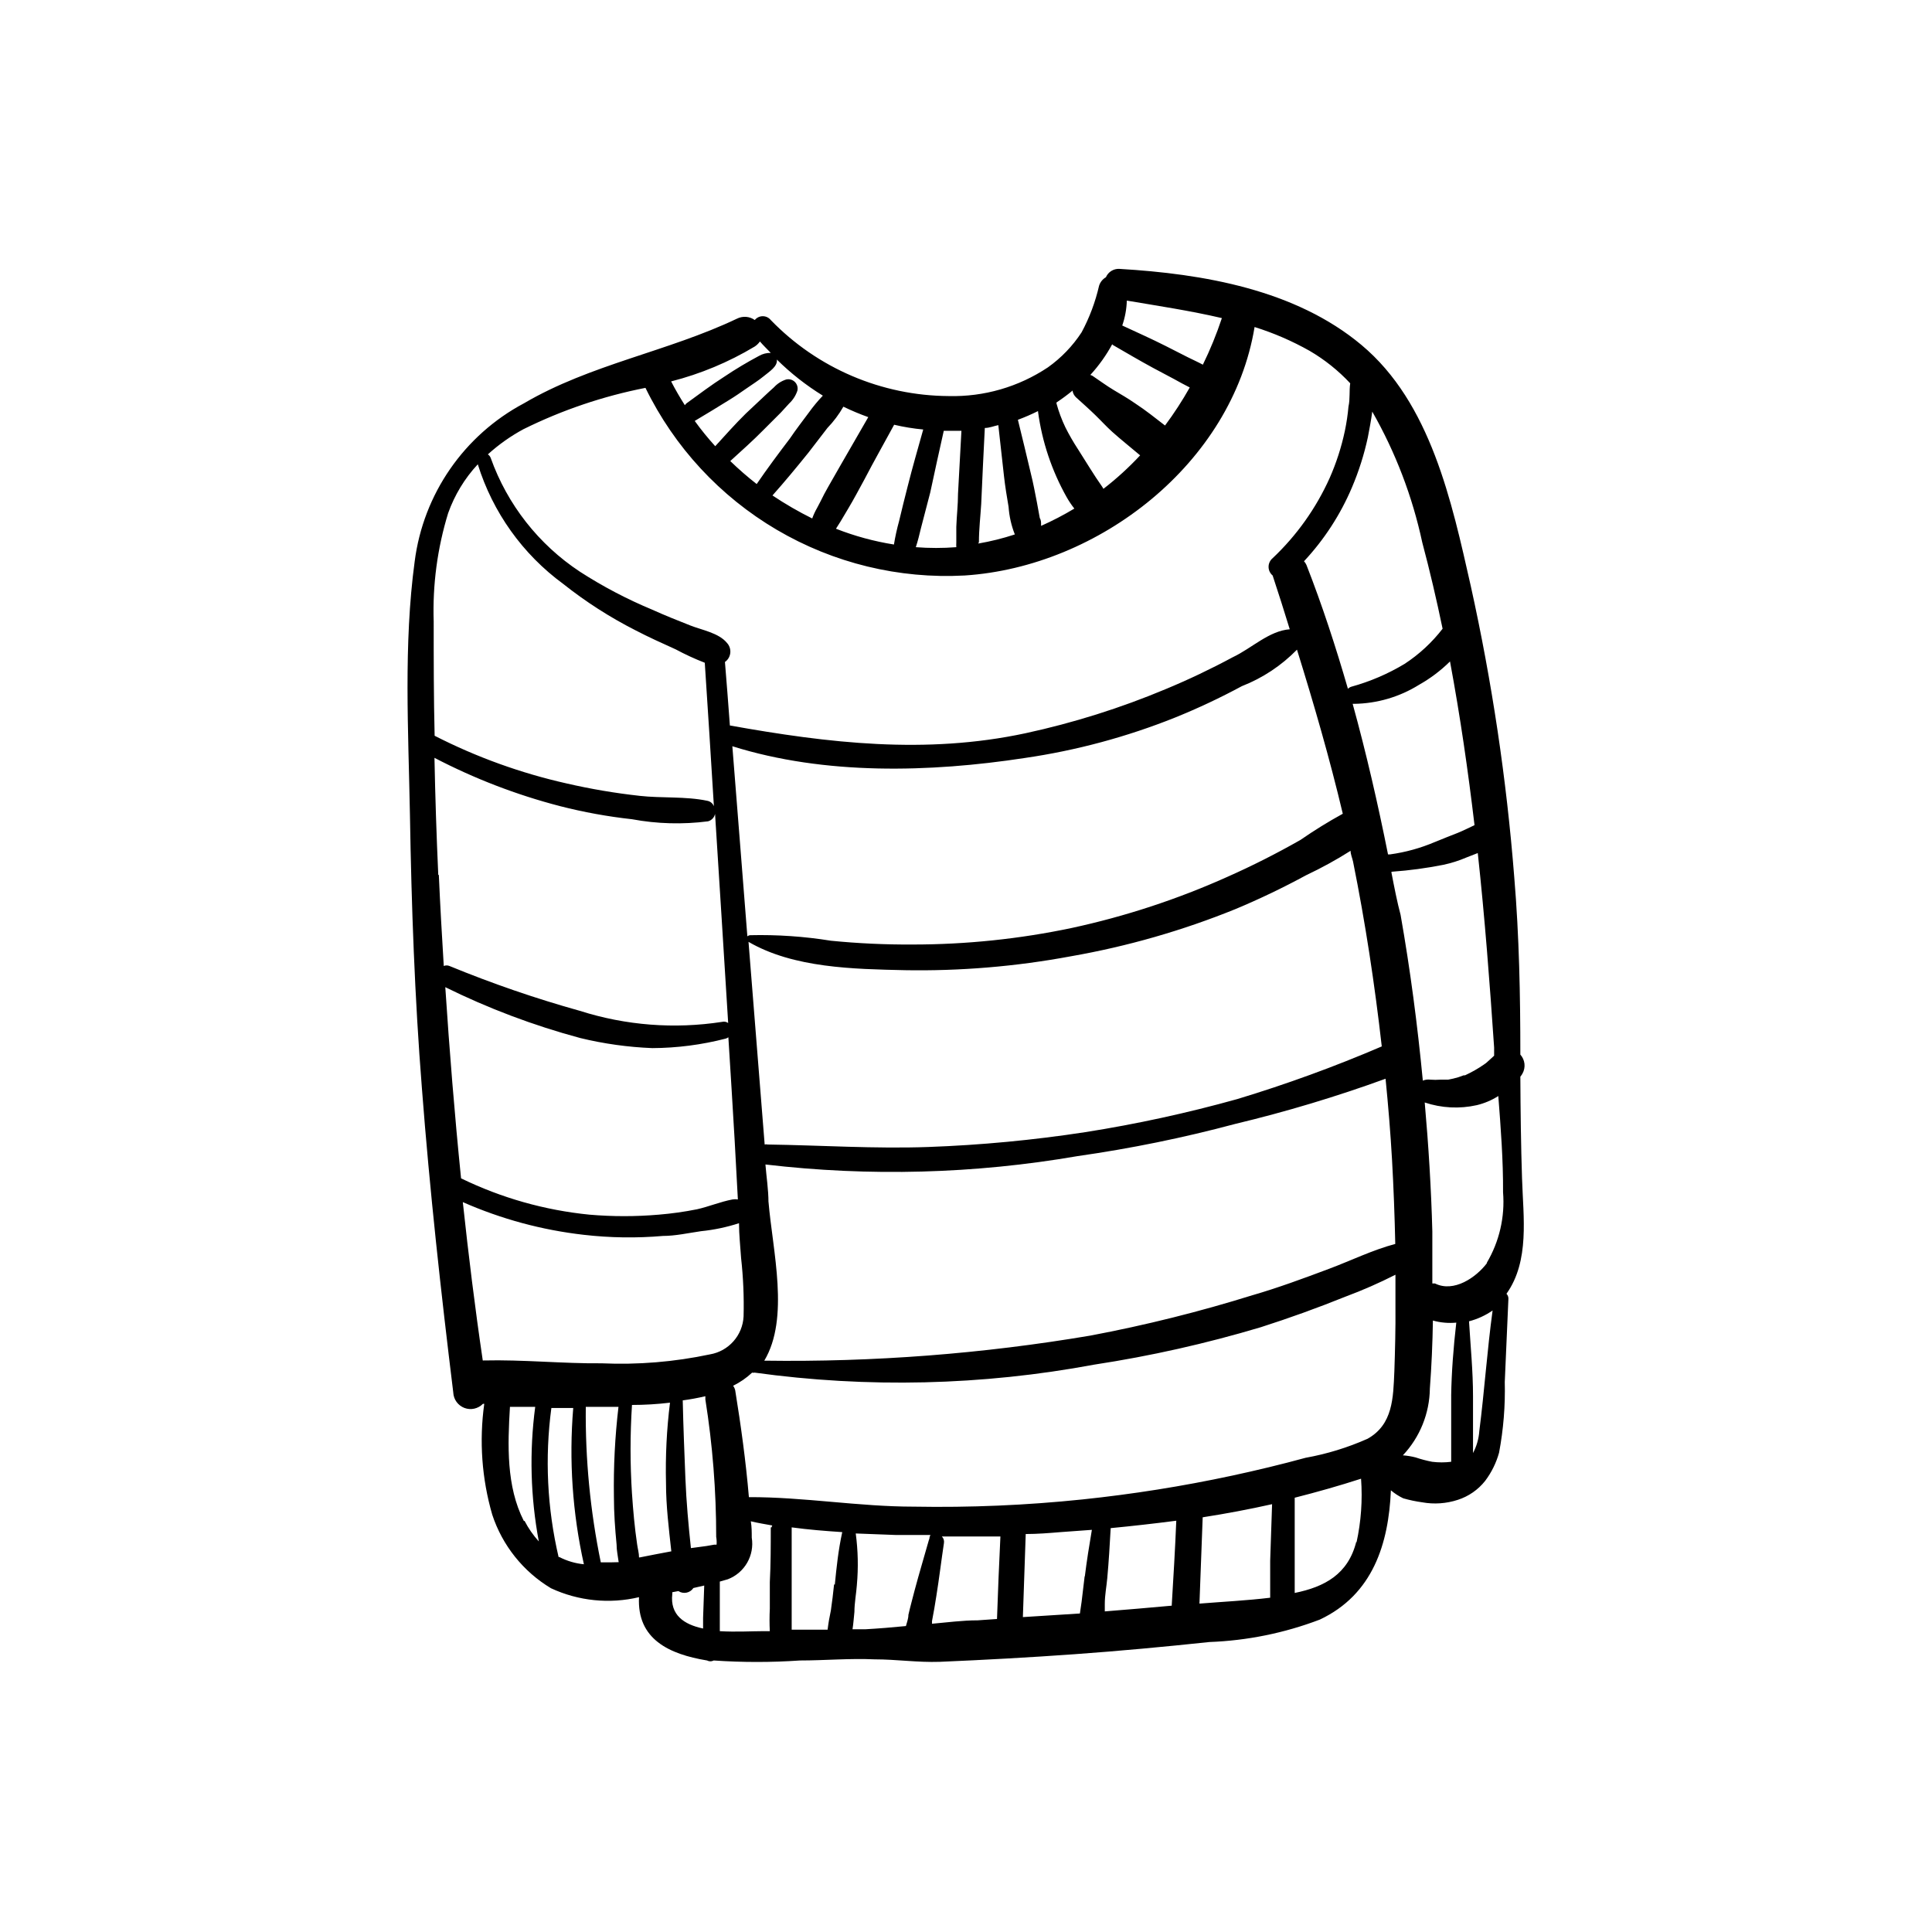
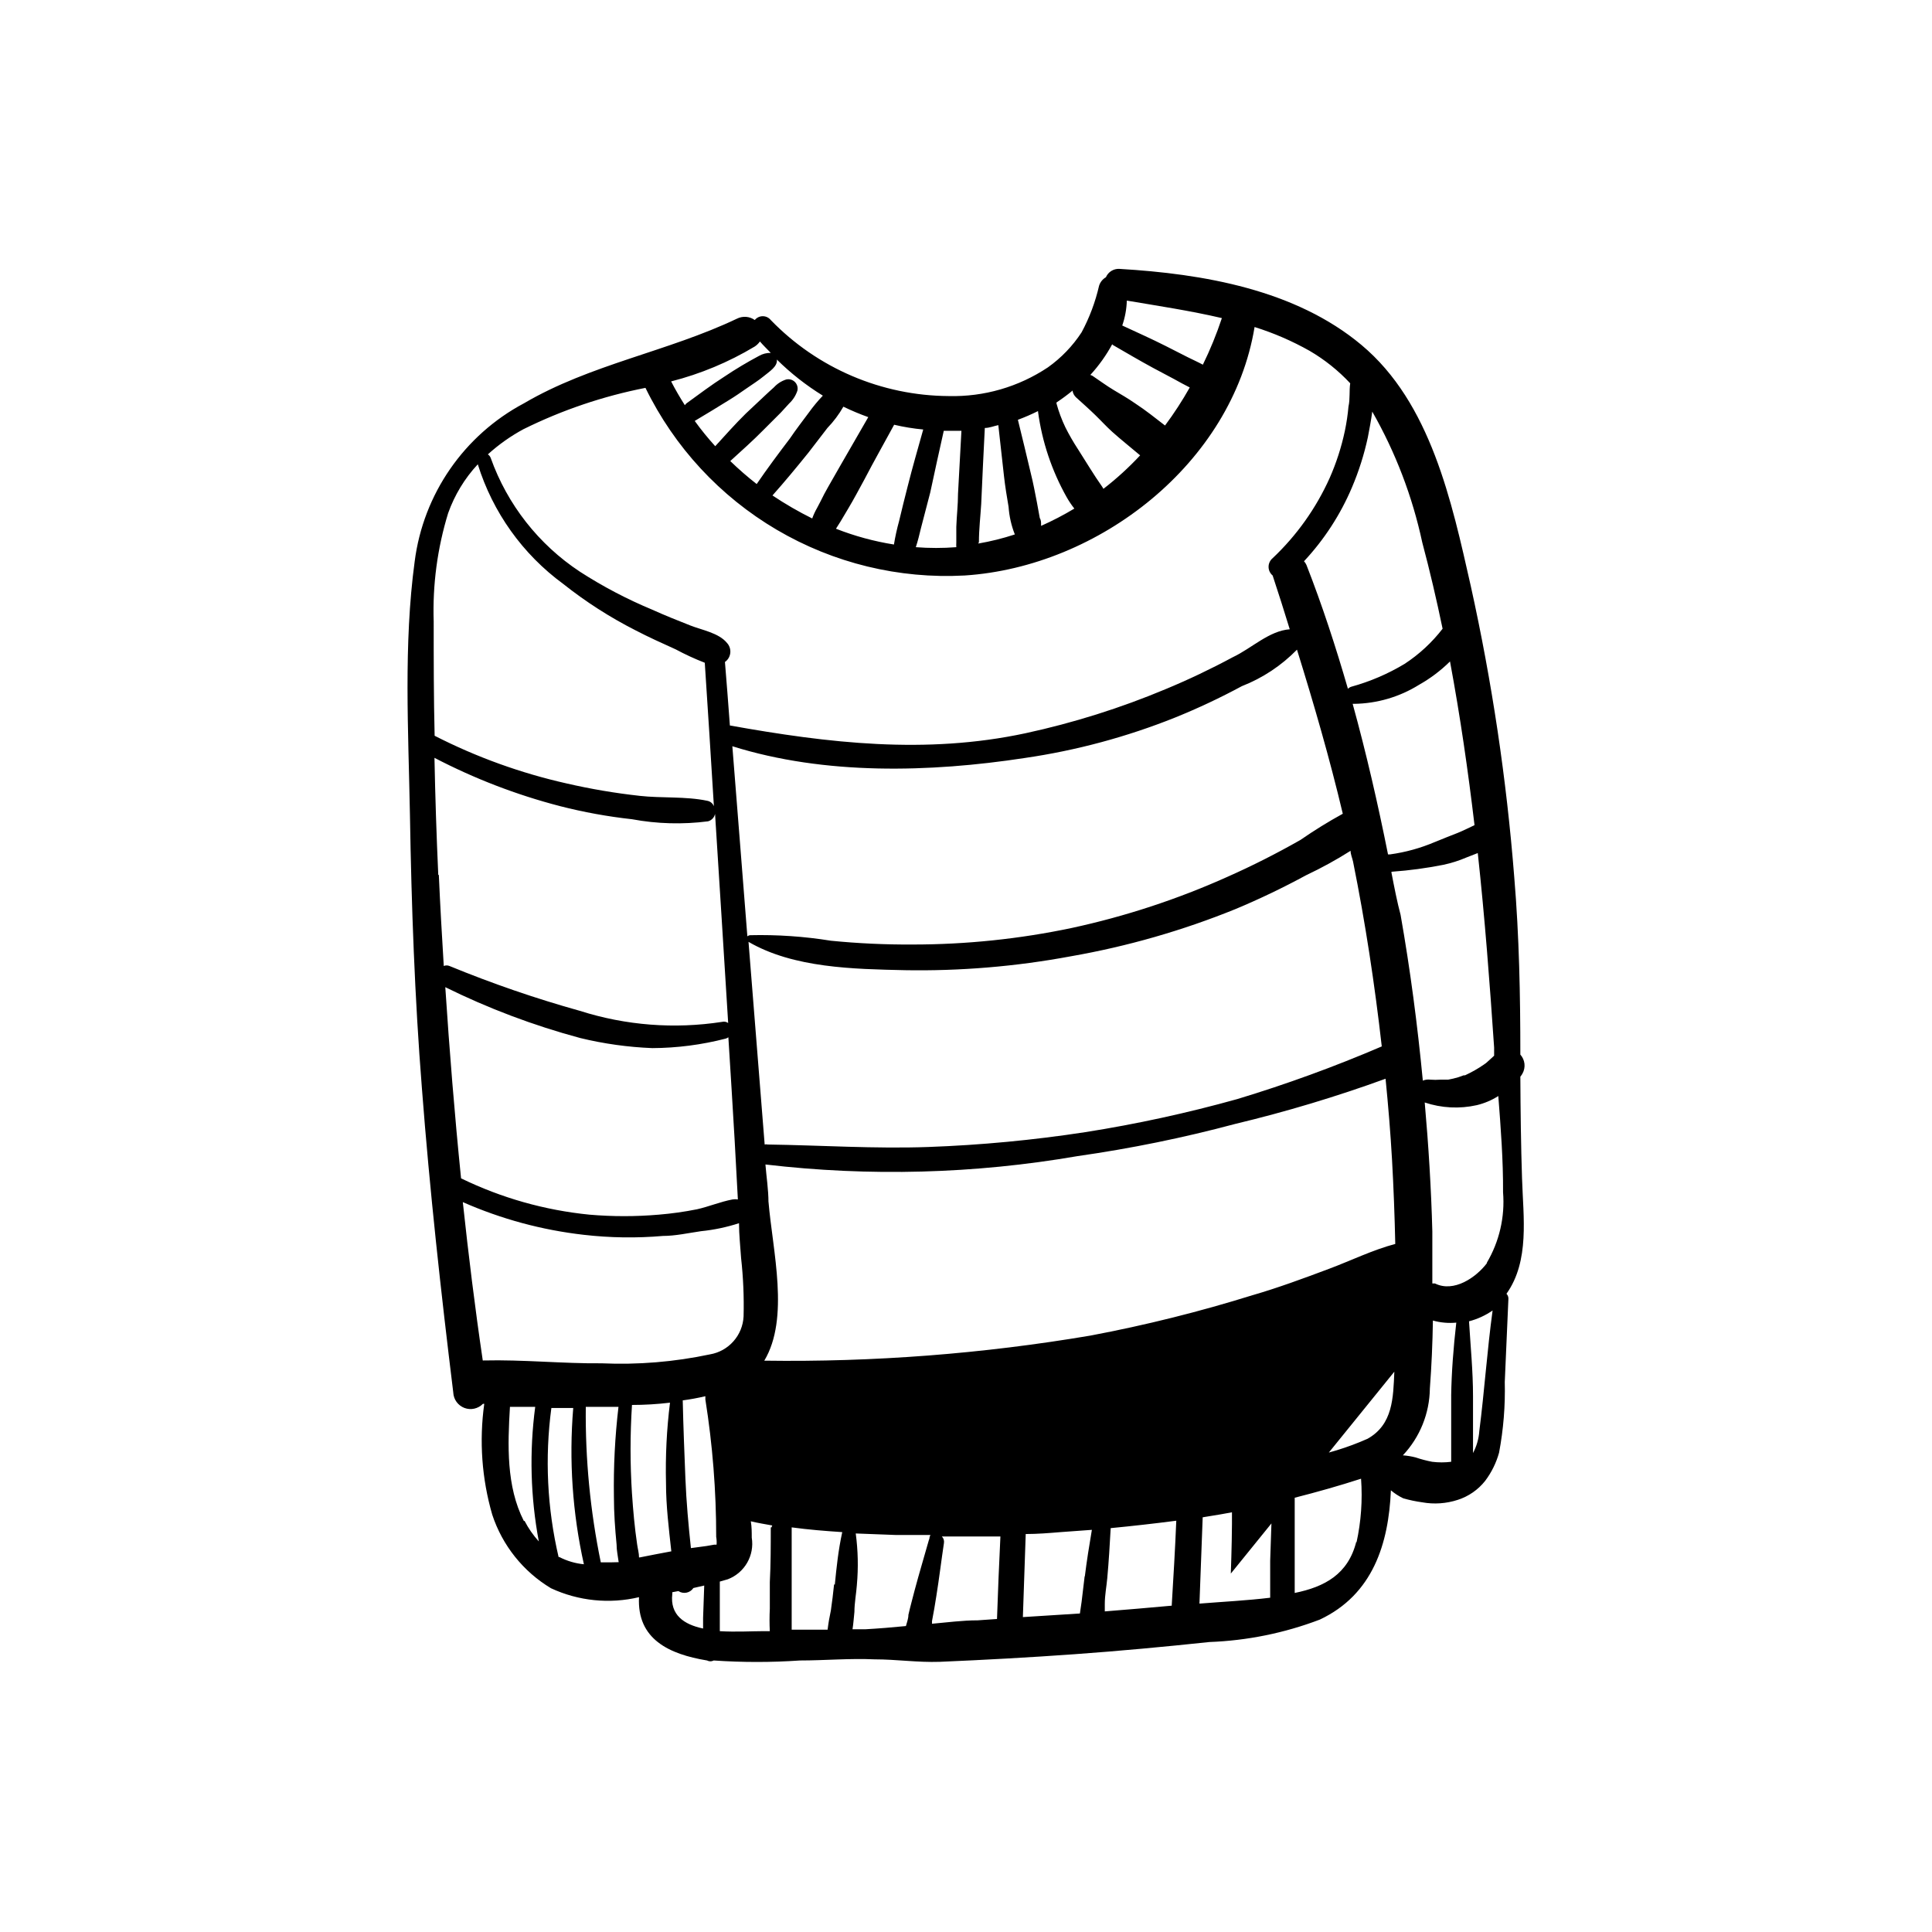
<svg xmlns="http://www.w3.org/2000/svg" fill="#000000" width="800px" height="800px" version="1.1" viewBox="144 144 512 512">
-   <path d="m547.36 456.48c-0.301-9.02-0.402-18.086-0.453-27.156 0.211-0.25 0.398-0.52 0.555-0.805 0.918-1.625 0.695-3.656-0.555-5.039 0-15.668-0.301-31.336-1.613-47.004v-0.004c-2.043-25.98-5.898-51.789-11.535-77.23-5.039-22.27-10.578-48.465-28.969-63.832-17.531-14.66-41.918-18.844-64.137-20.152v-0.004c-1.539-0.082-2.969 0.805-3.578 2.219-0.867 0.5-1.516 1.309-1.812 2.266-0.988 4.305-2.547 8.457-4.637 12.344-2.367 3.621-5.391 6.762-8.918 9.27-7.769 5.188-16.957 7.844-26.297 7.609-17.789-0.105-34.789-7.367-47.156-20.152-0.516-0.641-1.293-1.012-2.117-1.012-0.82 0-1.598 0.371-2.117 1.012-1.387-0.992-3.211-1.125-4.734-0.352-18.289 8.715-38.844 12.09-56.426 22.418-15.887 8.441-26.691 24.07-28.969 41.918-2.973 21.914-1.664 44.988-1.258 67.059 0.402 24.234 1.258 48.465 3.176 72.598 2.066 27.004 5.039 53.957 8.312 80.609h-0.004c0.09 1.82 1.254 3.41 2.957 4.059 1.703 0.645 3.629 0.215 4.902-1.086h0.352c-1.367 9.828-0.648 19.836 2.117 29.371 2.68 8.156 8.207 15.078 15.566 19.496 7.289 3.387 15.508 4.223 23.328 2.367-0.555 11.133 7.961 15.113 18.035 16.777 0.551 0.297 1.215 0.297 1.766 0 7.613 0.523 15.258 0.523 22.871 0 6.5 0 13.199-0.605 19.75-0.301 5.793 0 11.387 0.855 17.281 0.656 11.891-0.504 23.832-1.16 35.719-2.016 11.891-0.855 23.832-1.965 35.668-3.223l0.004-0.004c10.031-0.363 19.938-2.375 29.32-5.945 14.105-6.648 18.238-20.152 18.844-34.258 0.996 0.84 2.098 1.551 3.273 2.117 1.652 0.473 3.336 0.824 5.039 1.059 3.144 0.566 6.383 0.34 9.422-0.656 2.863-0.922 5.391-2.676 7.254-5.039 1.68-2.234 2.926-4.762 3.676-7.457 1.164-6.176 1.668-12.457 1.512-18.742 0.301-7.305 0.656-14.559 0.957-21.867v0.004c0.066-0.555-0.117-1.109-0.504-1.512 6.199-8.715 4.434-20.406 4.133-30.379zm-12.594-93.809c-1.512 0.707-2.973 1.461-4.484 2.066-1.512 0.605-4.031 1.562-6.047 2.418v-0.004c-3.801 1.617-7.797 2.719-11.891 3.277h-0.504c-2.672-13.352-5.742-26.754-9.371-39.902h0.402c6.078-0.086 12.02-1.828 17.18-5.039 3.004-1.691 5.766-3.773 8.215-6.195 2.719 14.609 4.785 28.969 6.496 43.379zm-151.14 38.441v-0.004c14.797 0.266 29.582-0.965 44.133-3.676 14.98-2.617 29.641-6.824 43.73-12.547 6.379-2.672 12.617-5.664 18.691-8.965 4.043-1.906 7.965-4.059 11.738-6.449 0 0.957 0.453 1.914 0.656 2.871 3.273 16.223 5.742 32.547 7.609 48.969-12.496 5.363-25.277 10.023-38.293 13.957-13.254 3.699-26.711 6.629-40.305 8.766-13.766 2.113-27.645 3.426-41.562 3.93-14.258 0.504-28.363-0.453-42.57-0.656-0.266-0.074-0.543-0.074-0.809 0-1.445-17.938-2.871-35.836-4.281-53.707 11.941 6.953 27.91 7.207 41.414 7.508zm-41.566-8.969c-1.309-16.828-2.672-33.703-3.981-50.383 24.535 7.707 52.395 6.953 77.434 3.125h0.004c13.68-1.988 27.074-5.59 39.902-10.73 6.043-2.445 11.945-5.219 17.684-8.316 5.5-2.148 10.48-5.445 14.609-9.672 4.484 14.41 8.664 28.816 12.141 43.48h0.004c-3.863 2.121-7.613 4.441-11.238 6.953-6.297 3.578-12.746 6.852-19.348 9.773h0.004c-13.246 5.945-27.074 10.484-41.262 13.551-13.867 2.918-28 4.387-42.172 4.383-7.231 0.043-14.465-0.293-21.664-1.008-7.059-1.137-14.211-1.629-21.359-1.461-0.277 0.016-0.543 0.121-0.758 0.305zm5.594 70.535c0-3.426-0.555-6.852-0.805-10.078 27.539 3.242 55.398 2.496 82.723-2.219 14.062-2.004 27.996-4.844 41.719-8.516 13.516-3.234 26.836-7.238 39.898-11.988 0.707 7.152 1.309 14.359 1.715 21.512 0.402 7.152 0.707 15.113 0.855 22.27-5.945 1.562-11.891 4.484-17.582 6.602-6.699 2.519-13.551 5.039-20.152 6.953v-0.004c-14.121 4.406-28.488 7.988-43.027 10.73-28.555 4.836-57.492 7.062-86.453 6.652 6.754-11.285 2.219-29.02 1.109-42.168zm158.85-202.84c0.402-2.117 0.855-4.434 1.16-6.75v-0.004c6.172 10.805 10.641 22.496 13.25 34.664 2.016 7.559 3.777 15.113 5.391 22.871-2.816 3.648-6.223 6.801-10.078 9.32-4.406 2.648-9.152 4.684-14.105 6.047-0.344 0.105-0.656 0.297-0.906 0.555-3.223-11.133-6.801-22.117-10.984-32.797-0.156-0.371-0.379-0.715-0.656-1.008 5.344-5.723 9.641-12.34 12.699-19.547 1.832-4.305 3.25-8.777 4.231-13.352zm-63.883-36.176c8.312 1.41 16.777 2.672 25.191 4.637-1.398 4.223-3.082 8.348-5.039 12.344-1.309-0.707-2.672-1.309-3.981-1.965l-5.844-2.973c-3.777-1.914-7.656-3.629-11.539-5.441 0.738-2.125 1.145-4.352 1.211-6.602zm-3.828 11.688c3.578 2.066 7.152 4.18 10.781 6.144l5.594 2.973c1.359 0.754 2.719 1.512 4.133 2.215l-0.004 0.004c-1.969 3.496-4.156 6.859-6.551 10.078-2.621-2.016-5.039-3.981-7.961-5.894-1.812-1.258-3.727-2.367-5.594-3.477-1.863-1.109-3.777-2.519-5.644-3.777h0.004c-0.191-0.105-0.395-0.191-0.602-0.254 2.277-2.484 4.242-5.242 5.844-8.211zm-10.531 12.344c0.129 0.621 0.445 1.184 0.906 1.613 1.664 1.512 3.375 3.023 5.039 4.637 1.664 1.613 2.973 3.074 4.535 4.484 2.418 2.168 5.039 4.231 7.406 6.246-2.996 3.215-6.246 6.18-9.723 8.867l-0.301-0.504c-2.316-3.273-4.332-6.699-6.5-10.078h-0.004c-1.195-1.836-2.289-3.734-3.273-5.691-0.98-2.039-1.773-4.164-2.367-6.348v-0.25-0.004c1.48-0.984 2.91-2.043 4.281-3.172zm-9.168 5.441c1.074 7.934 3.641 15.59 7.555 22.57 0.609 1.078 1.297 2.106 2.066 3.074-2.84 1.707-5.785 3.238-8.816 4.586v-0.352c0-0.605 0-1.16-0.352-1.762l-0.754-4.133c-0.504-2.57-0.957-5.039-1.613-7.656-1.109-4.734-2.266-9.473-3.426-14.207v-0.004c1.82-0.676 3.602-1.449 5.34-2.316zm-15.668 34.512c0-3.375 0.402-6.75 0.605-10.078 0.301-6.75 0.605-13.504 0.957-20.152 1.211 0 2.367-0.504 3.578-0.754l1.508 13.555c0.301 2.719 0.754 5.391 1.211 8.113v-0.004c0.176 2.508 0.734 4.969 1.66 7.305-3.176 1.043-6.426 1.852-9.723 2.418 0.098-0.113 0.168-0.254 0.203-0.402zm-9.32-29.473h4.684l-0.906 16.676c0 2.922-0.352 5.844-0.453 8.766v4.18 0.004c-0.027 0.402-0.027 0.805 0 1.207-3.574 0.277-7.16 0.277-10.73 0 0.555-1.664 0.957-3.375 1.359-5.039 0.805-3.176 1.664-6.297 2.469-9.473 1.16-5.488 2.367-10.879 3.578-16.32zm-5.441-0.352c-1.41 5.039-2.871 10.078-4.133 15.113-0.805 3.023-1.512 6.098-2.266 9.168-0.566 2.043-1.02 4.109-1.363 6.199-5.258-0.836-10.41-2.238-15.363-4.184l1.211-1.914 2.066-3.477c1.512-2.519 2.82-5.039 4.231-7.609 2.621-5.039 5.289-9.723 7.91-14.559h-0.004c2.539 0.602 5.113 1.02 7.711 1.262zm-21.16-6.047c2.148 1.039 4.352 1.965 6.598 2.769l-7.406 12.848c-1.41 2.519-2.922 5.039-4.281 7.559-0.605 1.211-1.211 2.418-1.863 3.629-0.52 0.898-0.957 1.844-1.309 2.82-3.637-1.805-7.156-3.844-10.531-6.098 3.273-3.68 6.398-7.457 9.523-11.336l5.039-6.551-0.004 0.004c1.641-1.699 3.062-3.598 4.234-5.644zm-17.633-12.496v0.004c3.688 3.637 7.777 6.848 12.191 9.57-1.328 1.391-2.555 2.875-3.68 4.434-1.715 2.316-3.477 4.586-5.039 6.902-3.023 3.981-5.996 7.961-8.816 12.09-2.438-1.906-4.773-3.941-7-6.094 2.973-2.719 5.945-5.34 8.766-8.211l4.637-4.637 2.215-2.418c0.992-0.926 1.738-2.086 2.168-3.375 0.195-0.836-0.051-1.711-0.656-2.316-0.609-0.605-1.484-0.855-2.316-0.656-1.238 0.395-2.352 1.105-3.227 2.066-0.805 0.754-1.664 1.461-2.418 2.215l-5.039 4.734c-2.82 2.769-5.441 5.742-8.113 8.664l0.004 0.004c-1.938-2.133-3.754-4.367-5.441-6.703 3.074-1.812 6.098-3.68 9.117-5.543 1.562-0.957 3.023-1.965 4.535-3.023 1.512-1.059 3.223-2.117 4.684-3.324 1.465-1.207 3.68-2.566 3.43-4.379zm-5.894-3.426c0.555-0.355 1.031-0.816 1.41-1.359 0.906 1.059 1.914 2.016 2.871 3.023-1.098-0.02-2.176 0.258-3.125 0.805-3.148 1.676-6.207 3.508-9.168 5.492-3.477 2.215-6.801 4.734-10.078 7.106l-0.402 0.453c-1.309-2.066-2.519-4.133-3.629-6.297h0.004c7.777-1.984 15.23-5.09 22.117-9.223zm-61.215 21.867c10.23-5.062 21.094-8.738 32.293-10.934 7.652 15.688 19.758 28.77 34.801 37.613 15.047 8.844 32.363 13.059 49.789 12.113 35.621-2.316 70.887-29.773 76.832-65.848 5.062 1.582 9.941 3.695 14.559 6.297 3.996 2.332 7.629 5.234 10.785 8.617-0.301 2.016 0 4.082-0.453 6.144h-0.004c-0.191 2.168-0.512 4.32-0.957 6.449-0.906 4.293-2.258 8.48-4.027 12.496-3.598 8.008-8.734 15.23-15.117 21.258-0.684 0.566-1.078 1.406-1.078 2.293 0 0.887 0.395 1.73 1.078 2.293 1.562 4.734 3.074 9.473 4.535 14.258-5.492 0.402-10.078 5.039-15.113 7.406-5.75 3.098-11.652 5.906-17.684 8.414-12.039 5.051-24.52 8.98-37.281 11.738-26.398 5.644-52.145 2.621-78.293-2.066-0.402-5.594-0.855-11.234-1.309-16.828 0.793-0.555 1.309-1.426 1.414-2.391s-0.207-1.93-0.863-2.644c-2.168-2.672-6.648-3.426-9.723-4.637-3.074-1.211-6.75-2.672-10.078-4.18h0.004c-6.688-2.777-13.113-6.152-19.195-10.078-10.934-7.219-19.227-17.789-23.629-30.129-0.137-0.395-0.406-0.73-0.758-0.957 2.875-2.609 6.055-4.859 9.473-6.699zm-23.828 50.984c-0.32-9.719 0.973-19.422 3.828-28.715 1.711-4.809 4.383-9.215 7.859-12.949 3.957 12.711 11.883 23.82 22.621 31.691 5.953 4.727 12.367 8.844 19.145 12.293 3.477 1.812 7.055 3.426 10.629 5.039v-0.004c2.512 1.352 5.102 2.547 7.758 3.578 0.855 12.695 1.613 25.191 2.418 38.039h0.004c-0.293-0.766-0.961-1.32-1.766-1.461-5.742-1.211-12.09-0.656-17.938-1.309l0.004-0.004c-6.492-0.715-12.934-1.809-19.297-3.273-12.156-2.731-23.922-6.977-35.016-12.645-0.25-10.078-0.25-20.203-0.25-30.281zm1.211 67.156c-0.469-10.344-0.805-20.691-1.008-31.035l-0.004 0.004c10.566 5.508 21.719 9.801 33.254 12.797 6.273 1.609 12.652 2.769 19.094 3.477 6.644 1.234 13.445 1.422 20.152 0.555 0.941-0.25 1.664-1.012 1.863-1.965 1.16 18.59 2.367 37.129 3.477 55.418-0.465-0.34-1.059-0.449-1.613-0.305-12.617 1.953-25.52 0.953-37.684-2.922-11.746-3.277-23.285-7.25-34.562-11.887-0.484-0.203-1.027-0.203-1.512 0-0.504-8.164-0.957-16.172-1.309-24.133zm1.715 29.676h-0.004c11.5 5.688 23.531 10.227 35.922 13.555 6.258 1.52 12.656 2.414 19.094 2.668 6.559-0.031 13.094-0.879 19.445-2.519 0.254-0.074 0.492-0.195 0.707-0.352 0.555 9.117 1.16 18.188 1.664 27.258l0.855 15.719c-0.469-0.078-0.945-0.078-1.414 0-3.223 0.605-6.297 1.914-9.473 2.621l0.004-0.004c-3.328 0.664-6.695 1.137-10.078 1.414-6.117 0.527-12.27 0.527-18.387 0-11.816-1.172-23.332-4.43-34.008-9.625-1.715-16.926-3.074-33.805-4.184-50.734zm10.078 99c-2.066-13.957-3.777-27.91-5.289-41.969h-0.008c10.184 4.488 20.984 7.41 32.043 8.668 6.973 0.805 14.012 0.906 21.008 0.301 3.273 0 6.602-0.754 10.078-1.258h-0.004c3.426-0.344 6.805-1.055 10.078-2.117 0 3.074 0.352 6.144 0.555 9.27 0.57 5.117 0.789 10.27 0.656 15.418-0.238 5.035-3.949 9.23-8.918 10.074-9.434 2-19.086 2.797-28.719 2.367-10.227 0.102-20.809-1.008-31.285-0.754zm10.883 42.523c-4.684-9.168-4.281-20.152-3.68-30.23h6.699-0.004c-1.574 11.867-1.25 23.906 0.957 35.668-1.488-1.645-2.758-3.473-3.777-5.441zm9.219 9.574-0.008-0.004c-3.027-12.941-3.676-26.324-1.914-39.5h5.793c-1.152 13.867-0.199 27.832 2.824 41.414-2.269-0.215-4.477-0.867-6.5-1.914zm13.602 1.41h-2.418l-0.008-0.004c-2.793-13.555-4.129-27.371-3.977-41.211h8.664c-0.934 7.906-1.336 15.867-1.211 23.832 0 4.231 0.301 8.465 0.707 12.645 0 1.562 0.352 3.125 0.555 4.684zm7.707-1.309c0-1.16-0.352-2.316-0.504-3.477-0.656-4.434-1.059-8.918-1.359-13.402l-0.004-0.004c-0.504-7.832-0.504-15.691 0-23.527 3.359 0 6.719-0.203 10.078-0.605h-0.004c-0.883 7.07-1.234 14.191-1.059 21.312 0 6.047 0.754 12.09 1.41 18.086-2.516 0.453-5.539 1.059-8.363 1.613zm16.977 16.02v2.82c-5.039-1.059-8.816-3.578-8.16-9.168v-0.453l1.613-0.301-0.004-0.004c1.32 0.875 3.102 0.516 3.981-0.809l2.871-0.656zm3.375-19.398h-0.453l-2.016 0.352-4.133 0.555c-0.656-6.144-1.211-12.242-1.461-18.438s-0.555-13.805-0.707-20.707v-0.004c2.016-0.266 4.019-0.637 5.996-1.105v0.855c1.914 12.047 2.875 24.227 2.871 36.426 0.121 0.68 0.156 1.375 0.102 2.066zm14.559-4.586c0 5.039 0 9.672-0.25 14.508v7.106h-0.004c-0.098 1.965-0.098 3.93 0 5.894h-2.016c-2.719 0-7.004 0.25-11.234 0v-3.477-9.672l2.117-0.605c4.465-1.707 7.117-6.316 6.348-11.035 0-1.41 0-2.871-0.25-4.332 1.863 0.453 3.777 0.754 5.691 1.109-0.086 0.16-0.156 0.328-0.203 0.504zm16.777 15.113c-0.25 2.316-0.504 4.637-0.855 6.953h-0.004c-0.363 1.664-0.652 3.348-0.855 5.039h-9.52v-5.543-7.406-14.156c4.434 0.605 8.918 0.957 13.402 1.258-1.062 4.84-1.516 9.371-1.969 13.906zm25.191-11.992c-1.258 4.484-2.621 8.969-3.828 13.504-0.555 2.168-1.16 4.332-1.664 6.551 0 1.008-0.402 2.016-0.656 2.973-3.578 0.352-7.203 0.656-10.781 0.855h-3.375c0.25-1.562 0.352-3.223 0.504-4.586 0-2.367 0.504-5.039 0.656-7.203h-0.004c0.406-4.531 0.305-9.094-0.301-13.602l10.629 0.402h9.172c-0.191 0.355-0.293 0.754-0.305 1.16zm17.938 21.16-5.039 0.352c-4.082 0-8.113 0.555-12.141 0.906l-0.004 0.004c0.023-0.219 0.023-0.438 0-0.656 0.453-2.266 0.805-4.484 1.16-6.699 0.754-4.684 1.309-9.371 2.016-14.055 0.102-0.629-0.105-1.266-0.555-1.715h15.516c-0.352 7.156-0.656 14.559-0.906 21.918zm23.277-11.336-0.805 6.75-0.453 3.125-15.113 0.957 0.754-22.016c3.074 0 6.144-0.25 9.219-0.504l8.312-0.605c-0.711 4.184-1.363 8.266-1.867 12.348zm23.023 7.809c-5.91 0.539-11.805 1.043-17.684 1.512v-2.016c0-2.266 0.453-4.535 0.656-6.801 0.402-4.383 0.656-8.816 0.906-13.25 5.742-0.555 11.586-1.211 17.383-1.965-0.309 7.559-0.762 15.066-1.215 22.574zm26.145-11.938v7.809 2.016c-6.195 0.754-12.543 1.059-18.742 1.562l0.855-22.875c6.144-0.957 12.344-2.117 18.391-3.477zm22.824-5.039c-2.168 8.664-8.414 11.992-16.324 13.602v-1.008-7.809-16.121-0.301c5.945-1.512 11.84-3.176 17.582-5.039 0.414 5.672 0.008 11.375-1.211 16.93zm10.078-45.039c-0.301 6.902-0.352 14.008-7.106 17.785h-0.004c-5.254 2.332-10.766 4.023-16.422 5.039-6.449 1.762-12.949 3.324-19.496 4.734h-0.004c-13.078 2.805-26.297 4.906-39.598 6.297-14.859 1.547-29.801 2.184-44.738 1.914-14.559 0-29.172-2.57-43.68-2.519-0.805-9.473-2.117-18.992-3.629-28.312-0.102-0.438-0.289-0.848-0.555-1.211 1.844-0.898 3.543-2.07 5.039-3.477 0.215 0.059 0.441 0.059 0.656 0 29.91 4.137 60.293 3.422 89.98-2.113 14.938-2.277 29.703-5.594 44.184-9.926 7.559-2.418 15.047-5.121 22.469-8.113 4.508-1.676 8.914-3.613 13.199-5.793v8.363c0.051 5.844-0.102 11.688-0.301 17.582zm-0.754-132.5h0.25l-0.004-0.004c4.516-0.328 9.008-0.934 13.449-1.812 2.129-0.449 4.203-1.105 6.199-1.965l2.973-1.16c1.863 17.18 3.176 34.41 4.332 51.539v2.168l-1.211 1.109-0.957 0.855-0.504 0.352v0.004c-1.59 1.102-3.277 2.062-5.035 2.871h-0.352l-1.41 0.504h-0.004c-0.891 0.27-1.801 0.488-2.719 0.652h-2.066c-0.871 0.066-1.746 0.066-2.621 0-0.68-0.094-1.375-0.008-2.016 0.254-1.41-14.711-3.324-29.371-5.894-43.934-0.906-3.375-1.66-7.254-2.418-11.184zm15.82 138.75v10.781 6.852l-0.008-0.004c-1.672 0.211-3.363 0.211-5.039 0-1.484-0.285-2.949-0.672-4.383-1.156-1.105-0.285-2.234-0.469-3.375-0.555 4.527-4.805 7.078-11.137 7.156-17.734 0.453-5.996 0.707-11.992 0.805-17.984 2.016 0.562 4.113 0.75 6.195 0.551-0.754 6.602-1.258 13.051-1.359 19.5zm7.449 9.52c-0.145 2.027-0.711 4-1.664 5.793v-4.281-10.781c0-6.602-0.656-13.25-1.059-19.852 2.238-0.582 4.352-1.551 6.25-2.871-1.461 10.68-2.168 21.41-3.527 31.992zm2.066-44.586c-2.922 3.879-8.816 7.91-13.805 5.441h-0.707v-13.805c-0.301-11.387-1.008-22.773-2.016-34.16 4.453 1.488 9.227 1.734 13.805 0.707 2.019-0.484 3.945-1.301 5.695-2.418 0.656 8.465 1.309 17.027 1.258 25.492 0.531 6.543-0.984 13.09-4.332 18.742z" />
+   <path d="m547.36 456.48c-0.301-9.02-0.402-18.086-0.453-27.156 0.211-0.25 0.398-0.52 0.555-0.805 0.918-1.625 0.695-3.656-0.555-5.039 0-15.668-0.301-31.336-1.613-47.004v-0.004c-2.043-25.98-5.898-51.789-11.535-77.23-5.039-22.27-10.578-48.465-28.969-63.832-17.531-14.66-41.918-18.844-64.137-20.152v-0.004c-1.539-0.082-2.969 0.805-3.578 2.219-0.867 0.5-1.516 1.309-1.812 2.266-0.988 4.305-2.547 8.457-4.637 12.344-2.367 3.621-5.391 6.762-8.918 9.27-7.769 5.188-16.957 7.844-26.297 7.609-17.789-0.105-34.789-7.367-47.156-20.152-0.516-0.641-1.293-1.012-2.117-1.012-0.82 0-1.598 0.371-2.117 1.012-1.387-0.992-3.211-1.125-4.734-0.352-18.289 8.715-38.844 12.09-56.426 22.418-15.887 8.441-26.691 24.07-28.969 41.918-2.973 21.914-1.664 44.988-1.258 67.059 0.402 24.234 1.258 48.465 3.176 72.598 2.066 27.004 5.039 53.957 8.312 80.609h-0.004c0.09 1.82 1.254 3.41 2.957 4.059 1.703 0.645 3.629 0.215 4.902-1.086h0.352c-1.367 9.828-0.648 19.836 2.117 29.371 2.68 8.156 8.207 15.078 15.566 19.496 7.289 3.387 15.508 4.223 23.328 2.367-0.555 11.133 7.961 15.113 18.035 16.777 0.551 0.297 1.215 0.297 1.766 0 7.613 0.523 15.258 0.523 22.871 0 6.5 0 13.199-0.605 19.75-0.301 5.793 0 11.387 0.855 17.281 0.656 11.891-0.504 23.832-1.16 35.719-2.016 11.891-0.855 23.832-1.965 35.668-3.223l0.004-0.004c10.031-0.363 19.938-2.375 29.32-5.945 14.105-6.648 18.238-20.152 18.844-34.258 0.996 0.84 2.098 1.551 3.273 2.117 1.652 0.473 3.336 0.824 5.039 1.059 3.144 0.566 6.383 0.34 9.422-0.656 2.863-0.922 5.391-2.676 7.254-5.039 1.68-2.234 2.926-4.762 3.676-7.457 1.164-6.176 1.668-12.457 1.512-18.742 0.301-7.305 0.656-14.559 0.957-21.867v0.004c0.066-0.555-0.117-1.109-0.504-1.512 6.199-8.715 4.434-20.406 4.133-30.379zm-12.594-93.809c-1.512 0.707-2.973 1.461-4.484 2.066-1.512 0.605-4.031 1.562-6.047 2.418v-0.004c-3.801 1.617-7.797 2.719-11.891 3.277h-0.504c-2.672-13.352-5.742-26.754-9.371-39.902h0.402c6.078-0.086 12.02-1.828 17.18-5.039 3.004-1.691 5.766-3.773 8.215-6.195 2.719 14.609 4.785 28.969 6.496 43.379zm-151.14 38.441v-0.004c14.797 0.266 29.582-0.965 44.133-3.676 14.98-2.617 29.641-6.824 43.73-12.547 6.379-2.672 12.617-5.664 18.691-8.965 4.043-1.906 7.965-4.059 11.738-6.449 0 0.957 0.453 1.914 0.656 2.871 3.273 16.223 5.742 32.547 7.609 48.969-12.496 5.363-25.277 10.023-38.293 13.957-13.254 3.699-26.711 6.629-40.305 8.766-13.766 2.113-27.645 3.426-41.562 3.93-14.258 0.504-28.363-0.453-42.57-0.656-0.266-0.074-0.543-0.074-0.809 0-1.445-17.938-2.871-35.836-4.281-53.707 11.941 6.953 27.91 7.207 41.414 7.508zm-41.566-8.969c-1.309-16.828-2.672-33.703-3.981-50.383 24.535 7.707 52.395 6.953 77.434 3.125h0.004c13.68-1.988 27.074-5.59 39.902-10.73 6.043-2.445 11.945-5.219 17.684-8.316 5.5-2.148 10.48-5.445 14.609-9.672 4.484 14.41 8.664 28.816 12.141 43.48h0.004c-3.863 2.121-7.613 4.441-11.238 6.953-6.297 3.578-12.746 6.852-19.348 9.773h0.004c-13.246 5.945-27.074 10.484-41.262 13.551-13.867 2.918-28 4.387-42.172 4.383-7.231 0.043-14.465-0.293-21.664-1.008-7.059-1.137-14.211-1.629-21.359-1.461-0.277 0.016-0.543 0.121-0.758 0.305zm5.594 70.535c0-3.426-0.555-6.852-0.805-10.078 27.539 3.242 55.398 2.496 82.723-2.219 14.062-2.004 27.996-4.844 41.719-8.516 13.516-3.234 26.836-7.238 39.898-11.988 0.707 7.152 1.309 14.359 1.715 21.512 0.402 7.152 0.707 15.113 0.855 22.27-5.945 1.562-11.891 4.484-17.582 6.602-6.699 2.519-13.551 5.039-20.152 6.953v-0.004c-14.121 4.406-28.488 7.988-43.027 10.73-28.555 4.836-57.492 7.062-86.453 6.652 6.754-11.285 2.219-29.02 1.109-42.168zm158.85-202.84c0.402-2.117 0.855-4.434 1.16-6.75v-0.004c6.172 10.805 10.641 22.496 13.25 34.664 2.016 7.559 3.777 15.113 5.391 22.871-2.816 3.648-6.223 6.801-10.078 9.32-4.406 2.648-9.152 4.684-14.105 6.047-0.344 0.105-0.656 0.297-0.906 0.555-3.223-11.133-6.801-22.117-10.984-32.797-0.156-0.371-0.379-0.715-0.656-1.008 5.344-5.723 9.641-12.34 12.699-19.547 1.832-4.305 3.25-8.777 4.231-13.352zm-63.883-36.176c8.312 1.41 16.777 2.672 25.191 4.637-1.398 4.223-3.082 8.348-5.039 12.344-1.309-0.707-2.672-1.309-3.981-1.965l-5.844-2.973c-3.777-1.914-7.656-3.629-11.539-5.441 0.738-2.125 1.145-4.352 1.211-6.602zm-3.828 11.688c3.578 2.066 7.152 4.18 10.781 6.144l5.594 2.973c1.359 0.754 2.719 1.512 4.133 2.215l-0.004 0.004c-1.969 3.496-4.156 6.859-6.551 10.078-2.621-2.016-5.039-3.981-7.961-5.894-1.812-1.258-3.727-2.367-5.594-3.477-1.863-1.109-3.777-2.519-5.644-3.777h0.004c-0.191-0.105-0.395-0.191-0.602-0.254 2.277-2.484 4.242-5.242 5.844-8.211zm-10.531 12.344c0.129 0.621 0.445 1.184 0.906 1.613 1.664 1.512 3.375 3.023 5.039 4.637 1.664 1.613 2.973 3.074 4.535 4.484 2.418 2.168 5.039 4.231 7.406 6.246-2.996 3.215-6.246 6.18-9.723 8.867l-0.301-0.504c-2.316-3.273-4.332-6.699-6.5-10.078h-0.004c-1.195-1.836-2.289-3.734-3.273-5.691-0.98-2.039-1.773-4.164-2.367-6.348v-0.25-0.004c1.48-0.984 2.91-2.043 4.281-3.172zm-9.168 5.441c1.074 7.934 3.641 15.59 7.555 22.57 0.609 1.078 1.297 2.106 2.066 3.074-2.84 1.707-5.785 3.238-8.816 4.586v-0.352c0-0.605 0-1.16-0.352-1.762l-0.754-4.133c-0.504-2.57-0.957-5.039-1.613-7.656-1.109-4.734-2.266-9.473-3.426-14.207v-0.004c1.82-0.676 3.602-1.449 5.34-2.316zm-15.668 34.512c0-3.375 0.402-6.75 0.605-10.078 0.301-6.75 0.605-13.504 0.957-20.152 1.211 0 2.367-0.504 3.578-0.754l1.508 13.555c0.301 2.719 0.754 5.391 1.211 8.113v-0.004c0.176 2.508 0.734 4.969 1.66 7.305-3.176 1.043-6.426 1.852-9.723 2.418 0.098-0.113 0.168-0.254 0.203-0.402zm-9.32-29.473h4.684l-0.906 16.676c0 2.922-0.352 5.844-0.453 8.766v4.18 0.004c-0.027 0.402-0.027 0.805 0 1.207-3.574 0.277-7.16 0.277-10.73 0 0.555-1.664 0.957-3.375 1.359-5.039 0.805-3.176 1.664-6.297 2.469-9.473 1.16-5.488 2.367-10.879 3.578-16.32zm-5.441-0.352c-1.41 5.039-2.871 10.078-4.133 15.113-0.805 3.023-1.512 6.098-2.266 9.168-0.566 2.043-1.02 4.109-1.363 6.199-5.258-0.836-10.41-2.238-15.363-4.184l1.211-1.914 2.066-3.477c1.512-2.519 2.82-5.039 4.231-7.609 2.621-5.039 5.289-9.723 7.91-14.559h-0.004c2.539 0.602 5.113 1.02 7.711 1.262zm-21.16-6.047c2.148 1.039 4.352 1.965 6.598 2.769l-7.406 12.848c-1.41 2.519-2.922 5.039-4.281 7.559-0.605 1.211-1.211 2.418-1.863 3.629-0.52 0.898-0.957 1.844-1.309 2.82-3.637-1.805-7.156-3.844-10.531-6.098 3.273-3.68 6.398-7.457 9.523-11.336l5.039-6.551-0.004 0.004c1.641-1.699 3.062-3.598 4.234-5.644zm-17.633-12.496v0.004c3.688 3.637 7.777 6.848 12.191 9.57-1.328 1.391-2.555 2.875-3.68 4.434-1.715 2.316-3.477 4.586-5.039 6.902-3.023 3.981-5.996 7.961-8.816 12.09-2.438-1.906-4.773-3.941-7-6.094 2.973-2.719 5.945-5.34 8.766-8.211l4.637-4.637 2.215-2.418c0.992-0.926 1.738-2.086 2.168-3.375 0.195-0.836-0.051-1.711-0.656-2.316-0.609-0.605-1.484-0.855-2.316-0.656-1.238 0.395-2.352 1.105-3.227 2.066-0.805 0.754-1.664 1.461-2.418 2.215l-5.039 4.734c-2.82 2.769-5.441 5.742-8.113 8.664l0.004 0.004c-1.938-2.133-3.754-4.367-5.441-6.703 3.074-1.812 6.098-3.68 9.117-5.543 1.562-0.957 3.023-1.965 4.535-3.023 1.512-1.059 3.223-2.117 4.684-3.324 1.465-1.207 3.68-2.566 3.43-4.379zm-5.894-3.426c0.555-0.355 1.031-0.816 1.41-1.359 0.906 1.059 1.914 2.016 2.871 3.023-1.098-0.02-2.176 0.258-3.125 0.805-3.148 1.676-6.207 3.508-9.168 5.492-3.477 2.215-6.801 4.734-10.078 7.106l-0.402 0.453c-1.309-2.066-2.519-4.133-3.629-6.297h0.004c7.777-1.984 15.23-5.09 22.117-9.223zm-61.215 21.867c10.23-5.062 21.094-8.738 32.293-10.934 7.652 15.688 19.758 28.77 34.801 37.613 15.047 8.844 32.363 13.059 49.789 12.113 35.621-2.316 70.887-29.773 76.832-65.848 5.062 1.582 9.941 3.695 14.559 6.297 3.996 2.332 7.629 5.234 10.785 8.617-0.301 2.016 0 4.082-0.453 6.144h-0.004c-0.191 2.168-0.512 4.32-0.957 6.449-0.906 4.293-2.258 8.48-4.027 12.496-3.598 8.008-8.734 15.23-15.117 21.258-0.684 0.566-1.078 1.406-1.078 2.293 0 0.887 0.395 1.73 1.078 2.293 1.562 4.734 3.074 9.473 4.535 14.258-5.492 0.402-10.078 5.039-15.113 7.406-5.75 3.098-11.652 5.906-17.684 8.414-12.039 5.051-24.52 8.98-37.281 11.738-26.398 5.644-52.145 2.621-78.293-2.066-0.402-5.594-0.855-11.234-1.309-16.828 0.793-0.555 1.309-1.426 1.414-2.391s-0.207-1.93-0.863-2.644c-2.168-2.672-6.648-3.426-9.723-4.637-3.074-1.211-6.75-2.672-10.078-4.18h0.004c-6.688-2.777-13.113-6.152-19.195-10.078-10.934-7.219-19.227-17.789-23.629-30.129-0.137-0.395-0.406-0.73-0.758-0.957 2.875-2.609 6.055-4.859 9.473-6.699zm-23.828 50.984c-0.32-9.719 0.973-19.422 3.828-28.715 1.711-4.809 4.383-9.215 7.859-12.949 3.957 12.711 11.883 23.82 22.621 31.691 5.953 4.727 12.367 8.844 19.145 12.293 3.477 1.812 7.055 3.426 10.629 5.039v-0.004c2.512 1.352 5.102 2.547 7.758 3.578 0.855 12.695 1.613 25.191 2.418 38.039h0.004c-0.293-0.766-0.961-1.32-1.766-1.461-5.742-1.211-12.09-0.656-17.938-1.309l0.004-0.004c-6.492-0.715-12.934-1.809-19.297-3.273-12.156-2.731-23.922-6.977-35.016-12.645-0.25-10.078-0.25-20.203-0.25-30.281zm1.211 67.156c-0.469-10.344-0.805-20.691-1.008-31.035l-0.004 0.004c10.566 5.508 21.719 9.801 33.254 12.797 6.273 1.609 12.652 2.769 19.094 3.477 6.644 1.234 13.445 1.422 20.152 0.555 0.941-0.25 1.664-1.012 1.863-1.965 1.16 18.59 2.367 37.129 3.477 55.418-0.465-0.34-1.059-0.449-1.613-0.305-12.617 1.953-25.52 0.953-37.684-2.922-11.746-3.277-23.285-7.25-34.562-11.887-0.484-0.203-1.027-0.203-1.512 0-0.504-8.164-0.957-16.172-1.309-24.133zm1.715 29.676h-0.004c11.5 5.688 23.531 10.227 35.922 13.555 6.258 1.52 12.656 2.414 19.094 2.668 6.559-0.031 13.094-0.879 19.445-2.519 0.254-0.074 0.492-0.195 0.707-0.352 0.555 9.117 1.16 18.188 1.664 27.258l0.855 15.719c-0.469-0.078-0.945-0.078-1.414 0-3.223 0.605-6.297 1.914-9.473 2.621l0.004-0.004c-3.328 0.664-6.695 1.137-10.078 1.414-6.117 0.527-12.27 0.527-18.387 0-11.816-1.172-23.332-4.43-34.008-9.625-1.715-16.926-3.074-33.805-4.184-50.734zm10.078 99c-2.066-13.957-3.777-27.91-5.289-41.969h-0.008c10.184 4.488 20.984 7.41 32.043 8.668 6.973 0.805 14.012 0.906 21.008 0.301 3.273 0 6.602-0.754 10.078-1.258h-0.004c3.426-0.344 6.805-1.055 10.078-2.117 0 3.074 0.352 6.144 0.555 9.27 0.57 5.117 0.789 10.27 0.656 15.418-0.238 5.035-3.949 9.23-8.918 10.074-9.434 2-19.086 2.797-28.719 2.367-10.227 0.102-20.809-1.008-31.285-0.754zm10.883 42.523c-4.684-9.168-4.281-20.152-3.68-30.23h6.699-0.004c-1.574 11.867-1.25 23.906 0.957 35.668-1.488-1.645-2.758-3.473-3.777-5.441zm9.219 9.574-0.008-0.004c-3.027-12.941-3.676-26.324-1.914-39.5h5.793c-1.152 13.867-0.199 27.832 2.824 41.414-2.269-0.215-4.477-0.867-6.5-1.914zm13.602 1.41h-2.418l-0.008-0.004c-2.793-13.555-4.129-27.371-3.977-41.211h8.664c-0.934 7.906-1.336 15.867-1.211 23.832 0 4.231 0.301 8.465 0.707 12.645 0 1.562 0.352 3.125 0.555 4.684zm7.707-1.309c0-1.16-0.352-2.316-0.504-3.477-0.656-4.434-1.059-8.918-1.359-13.402l-0.004-0.004c-0.504-7.832-0.504-15.691 0-23.527 3.359 0 6.719-0.203 10.078-0.605h-0.004c-0.883 7.07-1.234 14.191-1.059 21.312 0 6.047 0.754 12.09 1.41 18.086-2.516 0.453-5.539 1.059-8.363 1.613zm16.977 16.02v2.82c-5.039-1.059-8.816-3.578-8.16-9.168v-0.453l1.613-0.301-0.004-0.004c1.32 0.875 3.102 0.516 3.981-0.809l2.871-0.656zm3.375-19.398h-0.453l-2.016 0.352-4.133 0.555c-0.656-6.144-1.211-12.242-1.461-18.438s-0.555-13.805-0.707-20.707v-0.004c2.016-0.266 4.019-0.637 5.996-1.105v0.855c1.914 12.047 2.875 24.227 2.871 36.426 0.121 0.68 0.156 1.375 0.102 2.066zm14.559-4.586c0 5.039 0 9.672-0.25 14.508v7.106h-0.004c-0.098 1.965-0.098 3.93 0 5.894h-2.016c-2.719 0-7.004 0.25-11.234 0v-3.477-9.672l2.117-0.605c4.465-1.707 7.117-6.316 6.348-11.035 0-1.41 0-2.871-0.25-4.332 1.863 0.453 3.777 0.754 5.691 1.109-0.086 0.16-0.156 0.328-0.203 0.504zm16.777 15.113c-0.25 2.316-0.504 4.637-0.855 6.953h-0.004c-0.363 1.664-0.652 3.348-0.855 5.039h-9.52v-5.543-7.406-14.156c4.434 0.605 8.918 0.957 13.402 1.258-1.062 4.84-1.516 9.371-1.969 13.906zm25.191-11.992c-1.258 4.484-2.621 8.969-3.828 13.504-0.555 2.168-1.16 4.332-1.664 6.551 0 1.008-0.402 2.016-0.656 2.973-3.578 0.352-7.203 0.656-10.781 0.855h-3.375c0.25-1.562 0.352-3.223 0.504-4.586 0-2.367 0.504-5.039 0.656-7.203h-0.004c0.406-4.531 0.305-9.094-0.301-13.602l10.629 0.402h9.172c-0.191 0.355-0.293 0.754-0.305 1.16zm17.938 21.16-5.039 0.352c-4.082 0-8.113 0.555-12.141 0.906l-0.004 0.004c0.023-0.219 0.023-0.438 0-0.656 0.453-2.266 0.805-4.484 1.16-6.699 0.754-4.684 1.309-9.371 2.016-14.055 0.102-0.629-0.105-1.266-0.555-1.715h15.516c-0.352 7.156-0.656 14.559-0.906 21.918zm23.277-11.336-0.805 6.75-0.453 3.125-15.113 0.957 0.754-22.016c3.074 0 6.144-0.25 9.219-0.504l8.312-0.605c-0.711 4.184-1.363 8.266-1.867 12.348zm23.023 7.809c-5.91 0.539-11.805 1.043-17.684 1.512v-2.016c0-2.266 0.453-4.535 0.656-6.801 0.402-4.383 0.656-8.816 0.906-13.25 5.742-0.555 11.586-1.211 17.383-1.965-0.309 7.559-0.762 15.066-1.215 22.574zm26.145-11.938v7.809 2.016c-6.195 0.754-12.543 1.059-18.742 1.562l0.855-22.875c6.144-0.957 12.344-2.117 18.391-3.477zm22.824-5.039c-2.168 8.664-8.414 11.992-16.324 13.602v-1.008-7.809-16.121-0.301c5.945-1.512 11.84-3.176 17.582-5.039 0.414 5.672 0.008 11.375-1.211 16.93zm10.078-45.039c-0.301 6.902-0.352 14.008-7.106 17.785h-0.004c-5.254 2.332-10.766 4.023-16.422 5.039-6.449 1.762-12.949 3.324-19.496 4.734h-0.004v8.363c0.051 5.844-0.102 11.688-0.301 17.582zm-0.754-132.5h0.25l-0.004-0.004c4.516-0.328 9.008-0.934 13.449-1.812 2.129-0.449 4.203-1.105 6.199-1.965l2.973-1.16c1.863 17.18 3.176 34.41 4.332 51.539v2.168l-1.211 1.109-0.957 0.855-0.504 0.352v0.004c-1.59 1.102-3.277 2.062-5.035 2.871h-0.352l-1.41 0.504h-0.004c-0.891 0.27-1.801 0.488-2.719 0.652h-2.066c-0.871 0.066-1.746 0.066-2.621 0-0.68-0.094-1.375-0.008-2.016 0.254-1.41-14.711-3.324-29.371-5.894-43.934-0.906-3.375-1.66-7.254-2.418-11.184zm15.82 138.75v10.781 6.852l-0.008-0.004c-1.672 0.211-3.363 0.211-5.039 0-1.484-0.285-2.949-0.672-4.383-1.156-1.105-0.285-2.234-0.469-3.375-0.555 4.527-4.805 7.078-11.137 7.156-17.734 0.453-5.996 0.707-11.992 0.805-17.984 2.016 0.562 4.113 0.75 6.195 0.551-0.754 6.602-1.258 13.051-1.359 19.5zm7.449 9.52c-0.145 2.027-0.711 4-1.664 5.793v-4.281-10.781c0-6.602-0.656-13.25-1.059-19.852 2.238-0.582 4.352-1.551 6.25-2.871-1.461 10.68-2.168 21.41-3.527 31.992zm2.066-44.586c-2.922 3.879-8.816 7.91-13.805 5.441h-0.707v-13.805c-0.301-11.387-1.008-22.773-2.016-34.16 4.453 1.488 9.227 1.734 13.805 0.707 2.019-0.484 3.945-1.301 5.695-2.418 0.656 8.465 1.309 17.027 1.258 25.492 0.531 6.543-0.984 13.09-4.332 18.742z" />
</svg>